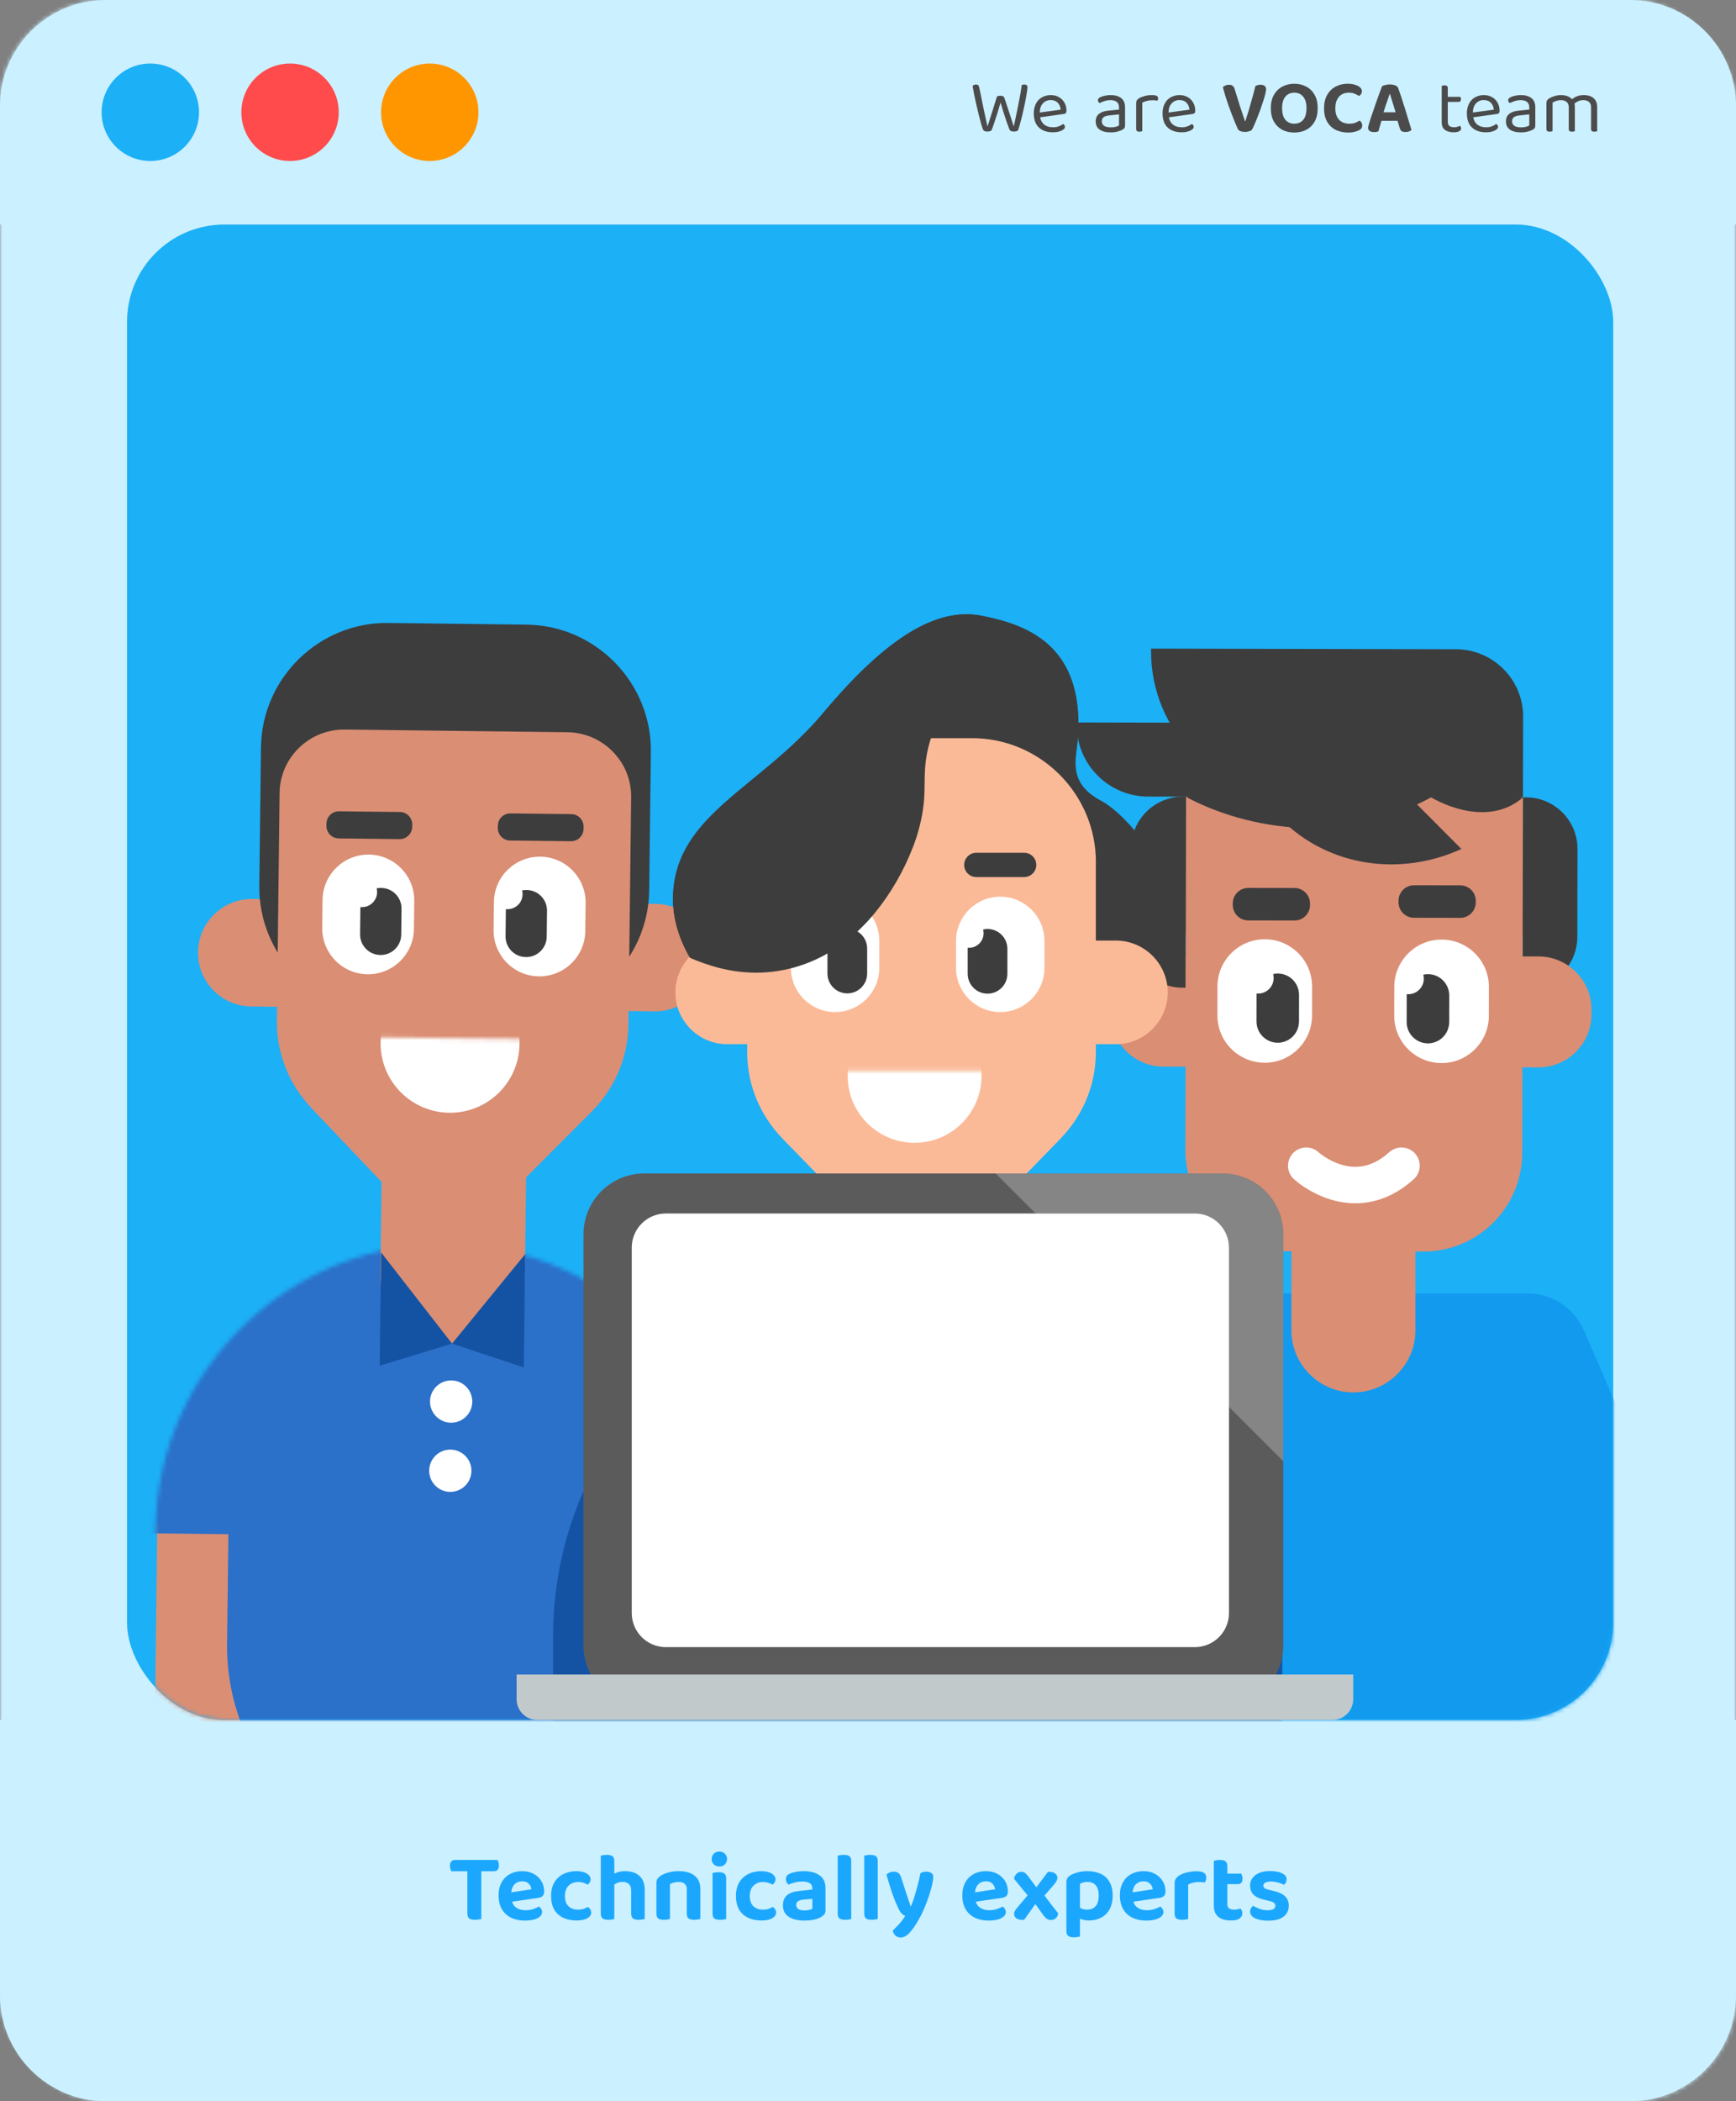
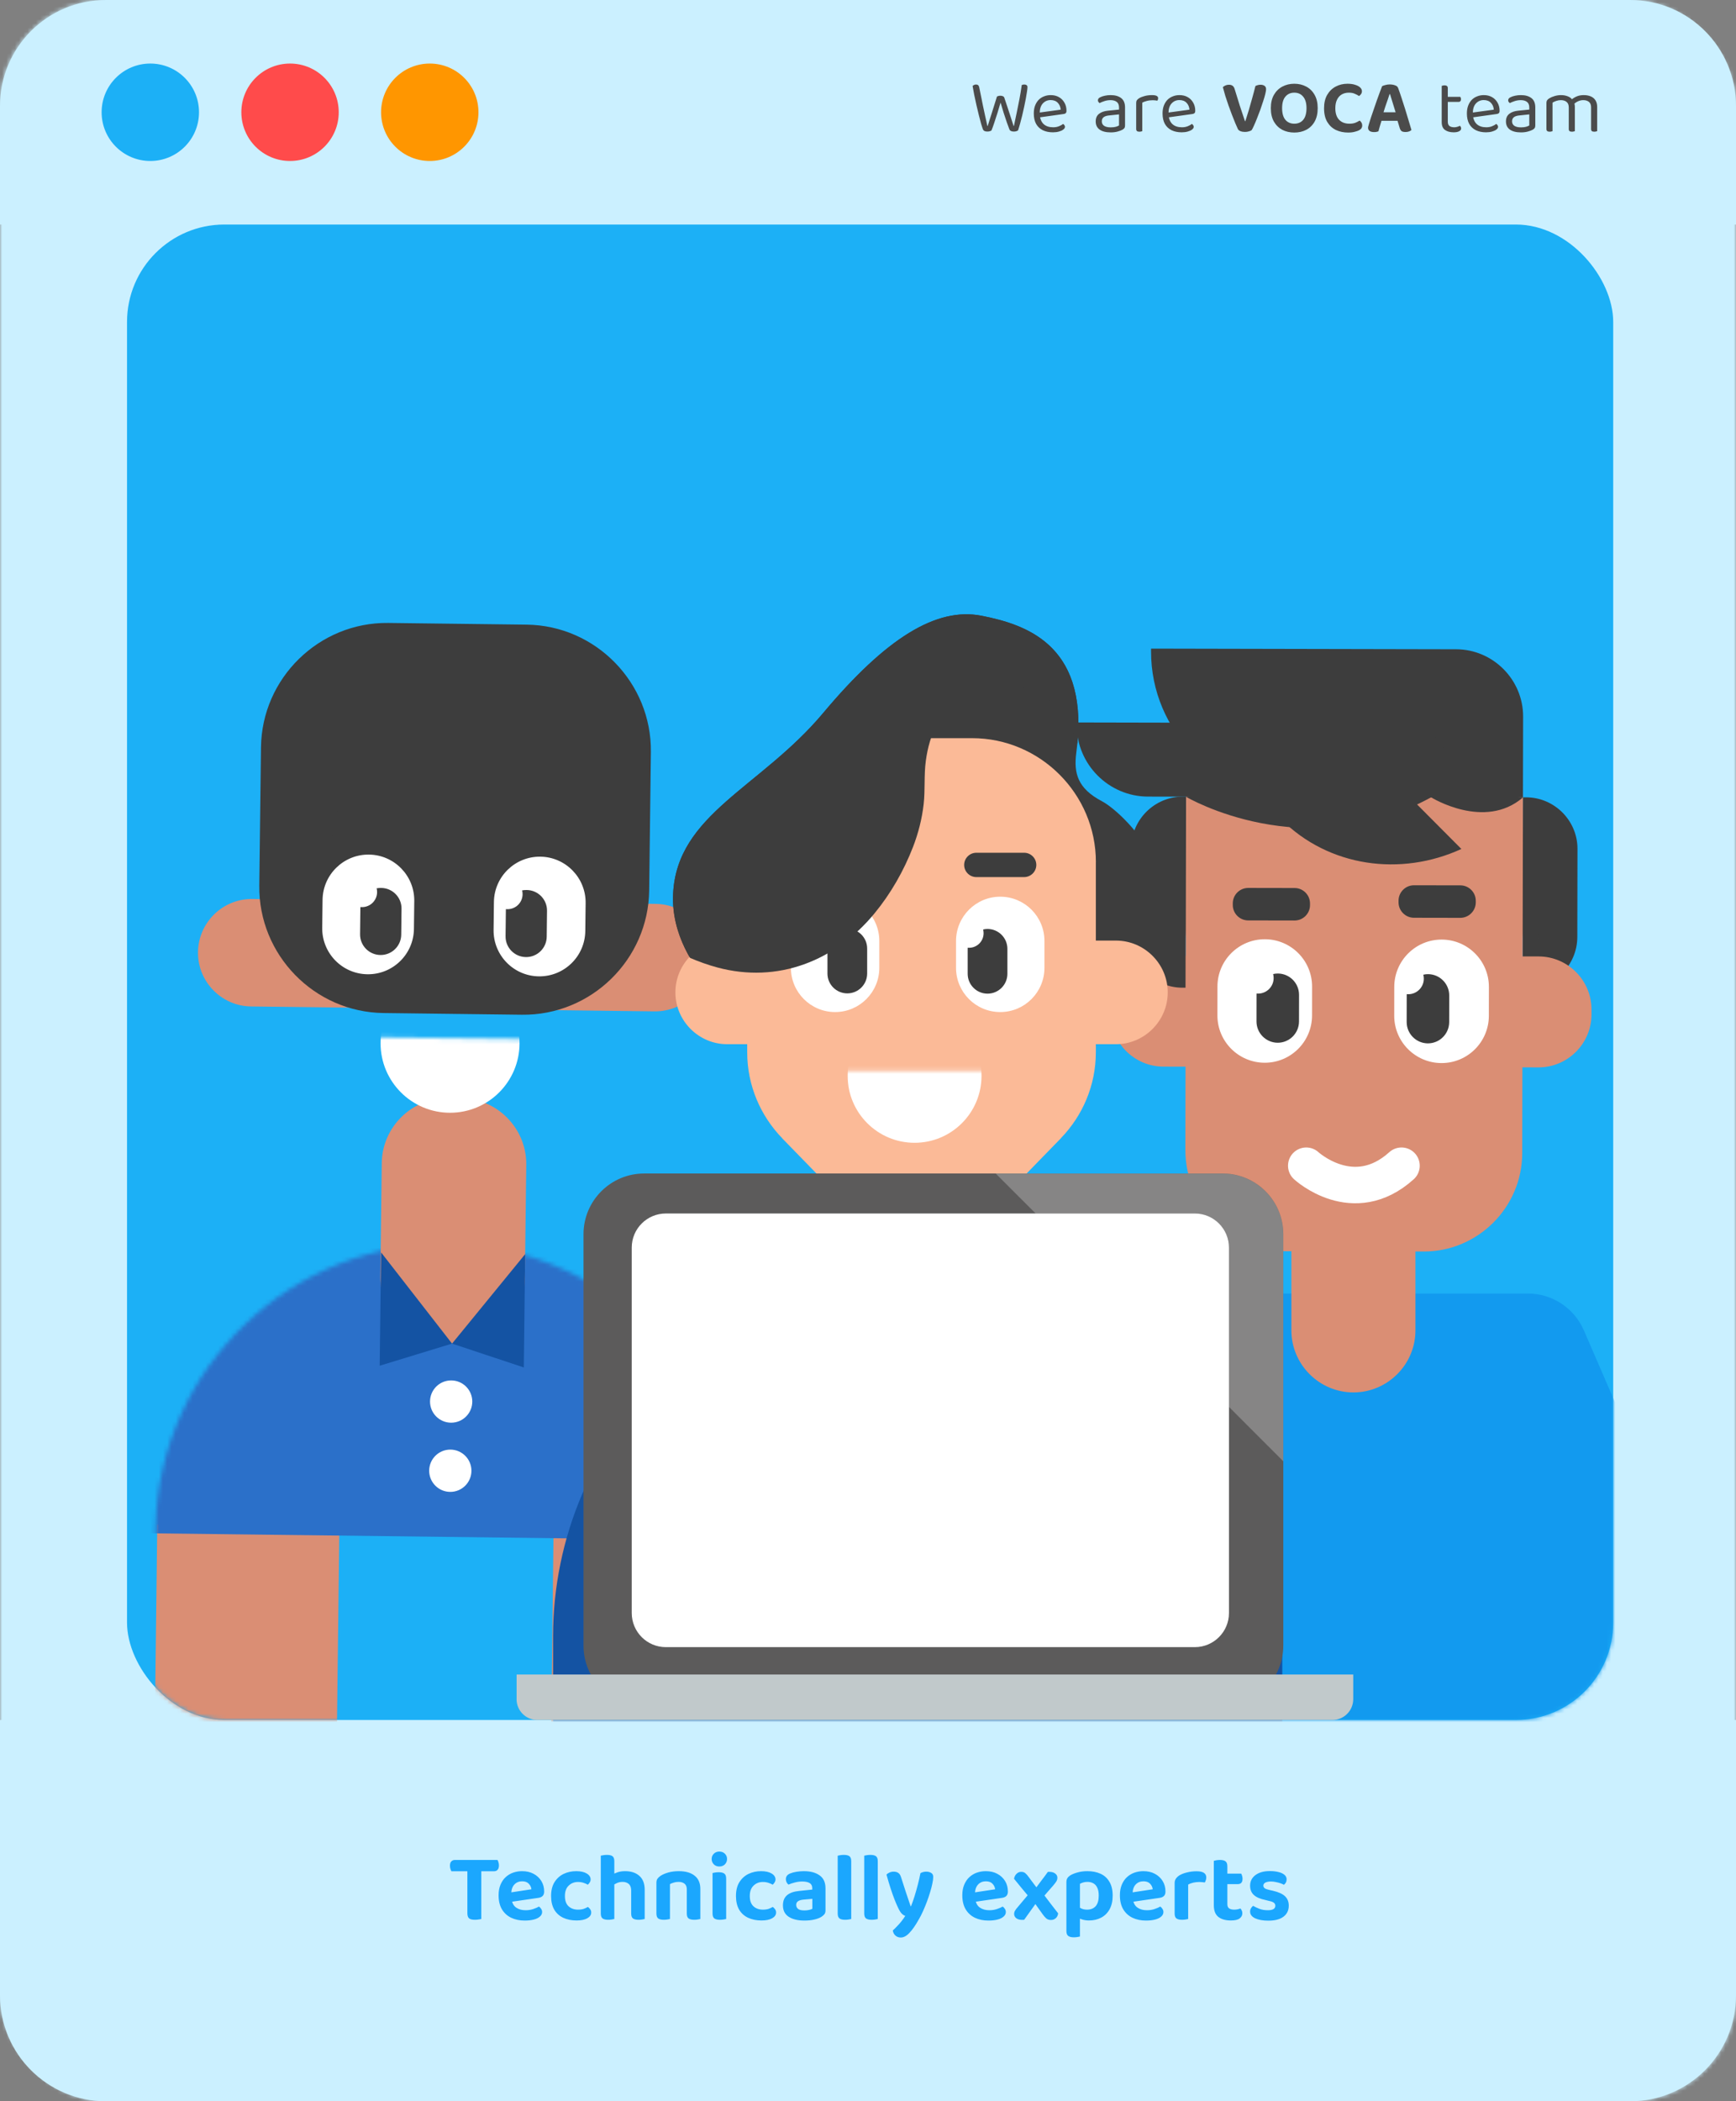
<svg xmlns="http://www.w3.org/2000/svg" width="410" height="496" viewBox="0 0 410 496" fill="none">
  <rect x="0" y="0" width="410" height="496" fill="#808080" stroke="none" />
  <mask id="path-1-inside-1_6398_2928" fill="white">
    <rect width="410" height="496" rx="25" />
  </mask>
  <rect width="410" height="496" rx="25" fill="#CBF0FF" stroke="#CBF0FF" stroke-width="60" mask="url(#path-1-inside-1_6398_2928)" />
  <path d="M0 406H410V471C410 484.807 398.807 496 385 496H25C11.193 496 0 484.807 0 471V406Z" fill="#CBF0FF" />
  <path d="M0 25C0 11.193 11.193 0 25 0H385C398.807 0 410 11.193 410 25V53H0V25Z" fill="#CBF0FF" />
  <circle cx="35.5" cy="26.5" r="11.5" fill="#1CB0F6" />
  <circle cx="68.5" cy="26.5" r="11.5" fill="#FF4B4B" />
  <circle cx="101.5" cy="26.5" r="11.5" fill="#FF9600" />
  <path d="M235.462 22.774C235.558 22.726 235.678 22.684 235.822 22.648C235.966 22.612 236.116 22.594 236.272 22.594C236.512 22.594 236.71 22.636 236.866 22.72C237.034 22.792 237.142 22.906 237.19 23.062C237.49 23.926 237.76 24.73 238 25.474C238.252 26.206 238.486 26.92 238.702 27.616C238.93 28.3 239.158 29.008 239.386 29.74H239.458C239.686 28.66 239.908 27.61 240.124 26.59C240.34 25.558 240.55 24.514 240.754 23.458C240.958 22.402 241.144 21.274 241.312 20.074C241.48 19.99 241.684 19.948 241.924 19.948C242.152 19.948 242.332 20.002 242.464 20.11C242.596 20.206 242.662 20.356 242.662 20.56C242.662 20.788 242.626 21.136 242.554 21.604C242.494 22.06 242.404 22.6 242.284 23.224C242.176 23.836 242.044 24.49 241.888 25.186C241.744 25.87 241.588 26.56 241.42 27.256C241.252 27.94 241.084 28.588 240.916 29.2C240.748 29.812 240.586 30.346 240.43 30.802C240.322 30.862 240.184 30.922 240.016 30.982C239.848 31.03 239.656 31.054 239.44 31.054C239.176 31.054 238.954 31.012 238.774 30.928C238.594 30.844 238.474 30.73 238.414 30.586C238.246 30.166 238.042 29.614 237.802 28.93C237.562 28.234 237.31 27.478 237.046 26.662C236.794 25.834 236.548 25.018 236.308 24.214C236.08 25.006 235.834 25.828 235.57 26.68C235.306 27.532 235.048 28.324 234.796 29.056C234.556 29.788 234.34 30.376 234.148 30.82C234.064 30.868 233.932 30.922 233.752 30.982C233.584 31.03 233.392 31.054 233.176 31.054C232.912 31.054 232.69 31.012 232.51 30.928C232.342 30.832 232.228 30.718 232.168 30.586C232.048 30.286 231.898 29.836 231.718 29.236C231.55 28.636 231.37 27.952 231.178 27.184C230.986 26.404 230.794 25.6 230.602 24.772C230.422 23.932 230.248 23.128 230.08 22.36C229.924 21.58 229.798 20.89 229.702 20.29C229.786 20.206 229.9 20.128 230.044 20.056C230.188 19.984 230.344 19.948 230.512 19.948C230.728 19.948 230.896 20.002 231.016 20.11C231.136 20.206 231.22 20.374 231.268 20.614C231.424 21.37 231.574 22.102 231.718 22.81C231.862 23.518 232.006 24.232 232.15 24.952C232.306 25.672 232.468 26.428 232.636 27.22C232.804 28 232.99 28.84 233.194 29.74H233.266C233.434 29.2 233.596 28.684 233.752 28.192C233.908 27.7 234.07 27.196 234.238 26.68C234.406 26.152 234.586 25.576 234.778 24.952C234.982 24.328 235.21 23.602 235.462 22.774ZM245.145 27.76L245.073 26.626L250.509 25.888C250.461 25.228 250.233 24.688 249.825 24.268C249.417 23.836 248.853 23.62 248.133 23.62C247.389 23.62 246.771 23.89 246.279 24.43C245.799 24.958 245.559 25.72 245.559 26.716V27.112C245.643 28.072 245.955 28.804 246.495 29.308C247.047 29.8 247.797 30.046 248.745 30.046C249.249 30.046 249.705 29.962 250.113 29.794C250.521 29.626 250.845 29.446 251.085 29.254C251.217 29.338 251.319 29.44 251.391 29.56C251.475 29.668 251.517 29.794 251.517 29.938C251.517 30.166 251.385 30.382 251.121 30.586C250.869 30.778 250.527 30.934 250.095 31.054C249.675 31.174 249.201 31.234 248.673 31.234C247.749 31.234 246.945 31.066 246.261 30.73C245.589 30.394 245.067 29.896 244.695 29.236C244.335 28.564 244.155 27.748 244.155 26.788C244.155 26.104 244.251 25.498 244.443 24.97C244.647 24.43 244.923 23.974 245.271 23.602C245.631 23.23 246.057 22.948 246.549 22.756C247.041 22.552 247.575 22.45 248.151 22.45C248.883 22.45 249.525 22.606 250.077 22.918C250.641 23.23 251.079 23.668 251.391 24.232C251.715 24.784 251.877 25.42 251.877 26.14C251.877 26.404 251.817 26.596 251.697 26.716C251.577 26.824 251.409 26.89 251.193 26.914L245.145 27.76ZM262.324 30.064C262.828 30.064 263.242 30.016 263.566 29.92C263.902 29.812 264.142 29.71 264.286 29.614V27.004L262.054 27.238C261.43 27.286 260.968 27.424 260.668 27.652C260.368 27.88 260.218 28.21 260.218 28.642C260.218 29.086 260.392 29.434 260.74 29.686C261.1 29.938 261.628 30.064 262.324 30.064ZM262.306 22.45C263.35 22.45 264.178 22.684 264.79 23.152C265.402 23.62 265.708 24.358 265.708 25.366V29.632C265.708 29.896 265.654 30.1 265.546 30.244C265.45 30.376 265.3 30.502 265.096 30.622C264.808 30.778 264.424 30.922 263.944 31.054C263.464 31.186 262.924 31.252 262.324 31.252C261.196 31.252 260.32 31.03 259.696 30.586C259.084 30.142 258.778 29.5 258.778 28.66C258.778 27.88 259.036 27.286 259.552 26.878C260.08 26.458 260.806 26.206 261.73 26.122L264.286 25.87V25.366C264.286 24.766 264.106 24.328 263.746 24.052C263.386 23.776 262.9 23.638 262.288 23.638C261.796 23.638 261.322 23.71 260.866 23.854C260.422 23.998 260.026 24.16 259.678 24.34C259.582 24.256 259.492 24.16 259.408 24.052C259.336 23.932 259.3 23.812 259.3 23.692C259.3 23.38 259.474 23.14 259.822 22.972C260.146 22.804 260.518 22.678 260.938 22.594C261.37 22.498 261.826 22.45 262.306 22.45ZM269.776 24.232V27.076H268.336V24.34C268.336 24.064 268.384 23.848 268.48 23.692C268.588 23.524 268.762 23.362 269.002 23.206C269.314 23.002 269.74 22.828 270.28 22.684C270.82 22.528 271.42 22.45 272.08 22.45C273.04 22.45 273.52 22.69 273.52 23.17C273.52 23.29 273.502 23.404 273.466 23.512C273.43 23.608 273.382 23.692 273.322 23.764C273.202 23.74 273.046 23.716 272.854 23.692C272.662 23.668 272.47 23.656 272.278 23.656C271.726 23.656 271.24 23.716 270.82 23.836C270.4 23.944 270.052 24.076 269.776 24.232ZM268.336 26.248L269.776 26.464V30.964C269.716 30.988 269.626 31.012 269.506 31.036C269.386 31.072 269.254 31.09 269.11 31.09C268.858 31.09 268.666 31.042 268.534 30.946C268.402 30.838 268.336 30.67 268.336 30.442V26.248ZM275.556 27.76L275.484 26.626L280.92 25.888C280.872 25.228 280.644 24.688 280.236 24.268C279.828 23.836 279.264 23.62 278.544 23.62C277.8 23.62 277.182 23.89 276.69 24.43C276.21 24.958 275.97 25.72 275.97 26.716V27.112C276.054 28.072 276.366 28.804 276.906 29.308C277.458 29.8 278.208 30.046 279.156 30.046C279.66 30.046 280.116 29.962 280.524 29.794C280.932 29.626 281.256 29.446 281.496 29.254C281.628 29.338 281.73 29.44 281.802 29.56C281.886 29.668 281.928 29.794 281.928 29.938C281.928 30.166 281.796 30.382 281.532 30.586C281.28 30.778 280.938 30.934 280.506 31.054C280.086 31.174 279.612 31.234 279.084 31.234C278.16 31.234 277.356 31.066 276.672 30.73C276 30.394 275.478 29.896 275.106 29.236C274.746 28.564 274.566 27.748 274.566 26.788C274.566 26.104 274.662 25.498 274.854 24.97C275.058 24.43 275.334 23.974 275.682 23.602C276.042 23.23 276.468 22.948 276.96 22.756C277.452 22.552 277.986 22.45 278.562 22.45C279.294 22.45 279.936 22.606 280.488 22.918C281.052 23.23 281.49 23.668 281.802 24.232C282.126 24.784 282.288 25.42 282.288 26.14C282.288 26.404 282.228 26.596 282.108 26.716C281.988 26.824 281.82 26.89 281.604 26.914L275.556 27.76ZM295.614 30.712C295.494 30.82 295.284 30.916 294.984 31C294.696 31.096 294.378 31.144 294.03 31.144C293.634 31.144 293.28 31.084 292.968 30.964C292.668 30.844 292.464 30.676 292.356 30.46C292.188 30.112 291.984 29.65 291.744 29.074C291.504 28.498 291.246 27.85 290.97 27.13C290.694 26.398 290.418 25.654 290.142 24.898C289.878 24.13 289.626 23.374 289.386 22.63C289.158 21.874 288.966 21.19 288.81 20.578C288.942 20.434 289.134 20.302 289.386 20.182C289.65 20.062 289.932 20.002 290.232 20.002C290.604 20.002 290.898 20.086 291.114 20.254C291.342 20.422 291.51 20.704 291.618 21.1C292.014 22.408 292.404 23.668 292.788 24.88C293.184 26.08 293.598 27.322 294.03 28.606H294.12C294.384 27.802 294.654 26.938 294.93 26.014C295.206 25.09 295.476 24.142 295.74 23.17C296.016 22.198 296.268 21.244 296.496 20.308C296.676 20.212 296.862 20.14 297.054 20.092C297.258 20.032 297.48 20.002 297.72 20.002C298.08 20.002 298.386 20.086 298.638 20.254C298.89 20.422 299.016 20.692 299.016 21.064C299.016 21.292 298.956 21.658 298.836 22.162C298.716 22.666 298.548 23.242 298.332 23.89C298.128 24.538 297.9 25.216 297.648 25.924C297.396 26.62 297.138 27.292 296.874 27.94C296.622 28.588 296.382 29.158 296.154 29.65C295.938 30.142 295.758 30.496 295.614 30.712ZM311.208 25.528C311.208 26.776 310.968 27.832 310.488 28.696C310.008 29.548 309.348 30.196 308.508 30.64C307.68 31.072 306.738 31.288 305.682 31.288C304.626 31.288 303.678 31.072 302.838 30.64C302.01 30.196 301.35 29.548 300.858 28.696C300.378 27.832 300.138 26.776 300.138 25.528C300.138 24.28 300.384 23.23 300.876 22.378C301.368 21.526 302.034 20.878 302.874 20.434C303.714 19.99 304.65 19.768 305.682 19.768C306.714 19.768 307.65 19.99 308.49 20.434C309.33 20.878 309.99 21.526 310.47 22.378C310.962 23.23 311.208 24.28 311.208 25.528ZM308.562 25.528C308.562 24.34 308.298 23.434 307.77 22.81C307.254 22.186 306.558 21.874 305.682 21.874C304.806 21.874 304.104 22.186 303.576 22.81C303.06 23.422 302.802 24.328 302.802 25.528C302.802 26.74 303.06 27.658 303.576 28.282C304.104 28.894 304.806 29.2 305.682 29.2C306.57 29.2 307.272 28.894 307.788 28.282C308.304 27.658 308.562 26.74 308.562 25.528ZM321.653 21.532C321.653 21.784 321.581 22.012 321.437 22.216C321.305 22.408 321.149 22.558 320.969 22.666C320.669 22.462 320.327 22.282 319.943 22.126C319.571 21.958 319.115 21.874 318.575 21.874C317.915 21.874 317.345 22.018 316.865 22.306C316.397 22.582 316.031 22.996 315.767 23.548C315.503 24.088 315.371 24.754 315.371 25.546C315.371 26.746 315.671 27.658 316.271 28.282C316.871 28.894 317.681 29.2 318.701 29.2C319.241 29.2 319.703 29.128 320.087 28.984C320.471 28.828 320.813 28.654 321.113 28.462C321.293 28.582 321.437 28.744 321.545 28.948C321.665 29.152 321.725 29.386 321.725 29.65C321.725 29.866 321.665 30.07 321.545 30.262C321.425 30.454 321.227 30.622 320.951 30.766C320.711 30.886 320.375 31 319.943 31.108C319.523 31.228 319.001 31.288 318.377 31.288C317.321 31.288 316.361 31.084 315.497 30.676C314.645 30.256 313.967 29.626 313.463 28.786C312.959 27.934 312.707 26.854 312.707 25.546C312.707 24.298 312.953 23.248 313.445 22.396C313.949 21.532 314.621 20.878 315.461 20.434C316.301 19.99 317.225 19.768 318.233 19.768C318.941 19.768 319.547 19.852 320.051 20.02C320.567 20.176 320.963 20.386 321.239 20.65C321.515 20.914 321.653 21.208 321.653 21.532ZM328.29 22.216H328.182C328.05 22.612 327.9 23.062 327.732 23.566C327.564 24.058 327.384 24.574 327.192 25.114C327.012 25.654 326.844 26.182 326.688 26.698L326.382 28.138C326.31 28.366 326.238 28.612 326.166 28.876C326.094 29.14 326.016 29.398 325.932 29.65C325.86 29.902 325.788 30.148 325.716 30.388C325.656 30.616 325.602 30.82 325.554 31C325.422 31.048 325.278 31.09 325.122 31.126C324.966 31.162 324.774 31.18 324.546 31.18C324.09 31.18 323.736 31.096 323.484 30.928C323.232 30.748 323.106 30.496 323.106 30.172C323.106 30.028 323.13 29.884 323.178 29.74C323.226 29.584 323.274 29.41 323.322 29.218C323.442 28.822 323.598 28.324 323.79 27.724C323.994 27.124 324.216 26.476 324.456 25.78C324.696 25.072 324.936 24.376 325.176 23.692C325.428 22.996 325.662 22.354 325.878 21.766C326.094 21.178 326.274 20.704 326.418 20.344C326.586 20.248 326.838 20.158 327.174 20.074C327.522 19.978 327.864 19.93 328.2 19.93C328.68 19.93 329.112 20.002 329.496 20.146C329.88 20.278 330.12 20.5 330.216 20.812C330.456 21.448 330.714 22.192 330.99 23.044C331.266 23.884 331.548 24.76 331.836 25.672C332.124 26.584 332.394 27.472 332.646 28.336C332.91 29.2 333.144 29.98 333.348 30.676C333.228 30.82 333.048 30.934 332.808 31.018C332.568 31.114 332.292 31.162 331.98 31.162C331.512 31.162 331.182 31.084 330.99 30.928C330.798 30.76 330.654 30.502 330.558 30.154L329.91 28.012L329.64 26.608C329.472 26.056 329.304 25.51 329.136 24.97C328.968 24.43 328.812 23.926 328.668 23.458C328.524 22.978 328.398 22.564 328.29 22.216ZM325.266 28.516L326.238 26.5H330.558L330.9 28.516H325.266ZM340.495 26.248H341.935V28.732C341.935 29.212 342.073 29.554 342.349 29.758C342.625 29.95 343.003 30.046 343.483 30.046C343.687 30.046 343.915 30.01 344.167 29.938C344.419 29.866 344.629 29.782 344.797 29.686C344.869 29.758 344.935 29.848 344.995 29.956C345.055 30.064 345.085 30.19 345.085 30.334C345.085 30.598 344.929 30.814 344.617 30.982C344.305 31.15 343.873 31.234 343.321 31.234C342.481 31.234 341.797 31.048 341.269 30.676C340.753 30.304 340.495 29.686 340.495 28.822V26.248ZM341.233 24.052V22.864H344.887C344.923 22.912 344.959 22.99 344.995 23.098C345.031 23.206 345.049 23.32 345.049 23.44C345.049 23.632 345.001 23.782 344.905 23.89C344.809 23.998 344.677 24.052 344.509 24.052H341.233ZM341.935 26.788H340.495V20.272C340.555 20.248 340.645 20.224 340.765 20.2C340.897 20.164 341.035 20.146 341.179 20.146C341.431 20.146 341.617 20.2 341.737 20.308C341.869 20.404 341.935 20.566 341.935 20.794V26.788ZM347.433 27.76L347.361 26.626L352.797 25.888C352.749 25.228 352.521 24.688 352.113 24.268C351.705 23.836 351.141 23.62 350.421 23.62C349.677 23.62 349.059 23.89 348.567 24.43C348.087 24.958 347.847 25.72 347.847 26.716V27.112C347.931 28.072 348.243 28.804 348.783 29.308C349.335 29.8 350.085 30.046 351.033 30.046C351.537 30.046 351.993 29.962 352.401 29.794C352.809 29.626 353.133 29.446 353.373 29.254C353.505 29.338 353.607 29.44 353.679 29.56C353.763 29.668 353.805 29.794 353.805 29.938C353.805 30.166 353.673 30.382 353.409 30.586C353.157 30.778 352.815 30.934 352.383 31.054C351.963 31.174 351.489 31.234 350.961 31.234C350.037 31.234 349.233 31.066 348.549 30.73C347.877 30.394 347.355 29.896 346.983 29.236C346.623 28.564 346.443 27.748 346.443 26.788C346.443 26.104 346.539 25.498 346.731 24.97C346.935 24.43 347.211 23.974 347.559 23.602C347.919 23.23 348.345 22.948 348.837 22.756C349.329 22.552 349.863 22.45 350.439 22.45C351.171 22.45 351.813 22.606 352.365 22.918C352.929 23.23 353.367 23.668 353.679 24.232C354.003 24.784 354.165 25.42 354.165 26.14C354.165 26.404 354.105 26.596 353.985 26.716C353.865 26.824 353.697 26.89 353.481 26.914L347.433 27.76ZM359.215 30.064C359.719 30.064 360.133 30.016 360.457 29.92C360.793 29.812 361.033 29.71 361.177 29.614V27.004L358.945 27.238C358.321 27.286 357.859 27.424 357.559 27.652C357.259 27.88 357.109 28.21 357.109 28.642C357.109 29.086 357.283 29.434 357.631 29.686C357.991 29.938 358.519 30.064 359.215 30.064ZM359.197 22.45C360.241 22.45 361.069 22.684 361.681 23.152C362.293 23.62 362.599 24.358 362.599 25.366V29.632C362.599 29.896 362.545 30.1 362.437 30.244C362.341 30.376 362.191 30.502 361.987 30.622C361.699 30.778 361.315 30.922 360.835 31.054C360.355 31.186 359.815 31.252 359.215 31.252C358.087 31.252 357.211 31.03 356.587 30.586C355.975 30.142 355.669 29.5 355.669 28.66C355.669 27.88 355.927 27.286 356.443 26.878C356.971 26.458 357.697 26.206 358.621 26.122L361.177 25.87V25.366C361.177 24.766 360.997 24.328 360.637 24.052C360.277 23.776 359.791 23.638 359.179 23.638C358.687 23.638 358.213 23.71 357.757 23.854C357.313 23.998 356.917 24.16 356.569 24.34C356.473 24.256 356.383 24.16 356.299 24.052C356.227 23.932 356.191 23.812 356.191 23.692C356.191 23.38 356.365 23.14 356.713 22.972C357.037 22.804 357.409 22.678 357.829 22.594C358.261 22.498 358.717 22.45 359.197 22.45ZM371.941 25.24V27.31H370.501V25.348C370.501 24.76 370.327 24.328 369.979 24.052C369.643 23.776 369.193 23.638 368.629 23.638C368.257 23.638 367.897 23.698 367.549 23.818C367.201 23.938 366.907 24.076 366.667 24.232V27.31H365.227V24.304C365.227 24.064 365.275 23.86 365.371 23.692C365.479 23.524 365.659 23.362 365.911 23.206C366.235 23.002 366.643 22.828 367.135 22.684C367.639 22.528 368.143 22.45 368.647 22.45C369.259 22.45 369.799 22.546 370.267 22.738C370.735 22.918 371.083 23.17 371.311 23.494C371.383 23.566 371.443 23.632 371.491 23.692C371.539 23.752 371.587 23.83 371.635 23.926C371.719 24.07 371.791 24.256 371.851 24.484C371.911 24.712 371.941 24.964 371.941 25.24ZM377.215 25.276V27.31H375.775V25.348C375.775 24.76 375.607 24.328 375.271 24.052C374.935 23.776 374.485 23.638 373.921 23.638C373.501 23.638 373.093 23.728 372.697 23.908C372.313 24.076 371.965 24.322 371.653 24.646L371.077 23.602C371.389 23.29 371.797 23.02 372.301 22.792C372.805 22.564 373.381 22.45 374.029 22.45C374.677 22.45 375.235 22.552 375.703 22.756C376.183 22.96 376.555 23.272 376.819 23.692C377.083 24.112 377.215 24.64 377.215 25.276ZM365.227 26.356H366.667V30.964C366.607 30.988 366.517 31.012 366.397 31.036C366.277 31.072 366.145 31.09 366.001 31.09C365.749 31.09 365.557 31.042 365.425 30.946C365.293 30.838 365.227 30.67 365.227 30.442V26.356ZM370.501 26.356H371.941V30.964C371.881 30.988 371.785 31.012 371.653 31.036C371.533 31.072 371.407 31.09 371.275 31.09C371.011 31.09 370.813 31.042 370.681 30.946C370.561 30.838 370.501 30.67 370.501 30.442V26.356ZM375.775 26.356H377.215V30.964C377.155 30.988 377.059 31.012 376.927 31.036C376.807 31.072 376.681 31.09 376.549 31.09C376.285 31.09 376.087 31.042 375.955 30.946C375.835 30.838 375.775 30.67 375.775 30.442V26.356Z" fill="#4B4B4B" />
  <path d="M110.66 441.707L110.614 439.039H117.491C117.583 439.177 117.66 439.361 117.721 439.591C117.798 439.821 117.836 440.066 117.836 440.327C117.836 440.787 117.729 441.132 117.514 441.362C117.315 441.592 117.031 441.707 116.663 441.707H110.66ZM113.466 439.039L113.512 441.707H106.612C106.535 441.569 106.459 441.385 106.382 441.155C106.305 440.925 106.267 440.68 106.267 440.419C106.267 439.944 106.374 439.599 106.589 439.384C106.804 439.154 107.087 439.039 107.44 439.039H113.466ZM110.384 441.086H113.673V452.977C113.535 453.008 113.32 453.046 113.029 453.092C112.738 453.138 112.446 453.161 112.155 453.161C111.511 453.161 111.051 453.046 110.775 452.816C110.514 452.571 110.384 452.172 110.384 451.62V441.086ZM119.755 449.067L119.617 446.859L125.505 445.962C125.459 445.471 125.252 445.034 124.884 444.651C124.531 444.268 124.01 444.076 123.32 444.076C122.584 444.076 121.978 444.321 121.503 444.812C121.027 445.303 120.774 446.008 120.744 446.928L120.836 448.377C120.974 449.266 121.342 449.91 121.94 450.309C122.538 450.708 123.266 450.907 124.125 450.907C124.769 450.907 125.367 450.815 125.919 450.631C126.486 450.447 126.938 450.248 127.276 450.033C127.49 450.171 127.667 450.355 127.805 450.585C127.958 450.815 128.035 451.06 128.035 451.321C128.035 451.75 127.851 452.118 127.483 452.425C127.13 452.732 126.647 452.962 126.034 453.115C125.42 453.268 124.715 453.345 123.918 453.345C122.722 453.345 121.656 453.123 120.721 452.678C119.801 452.233 119.072 451.566 118.536 450.677C118.014 449.788 117.754 448.684 117.754 447.365C117.754 446.414 117.907 445.579 118.214 444.858C118.52 444.137 118.927 443.547 119.433 443.087C119.954 442.612 120.544 442.259 121.204 442.029C121.878 441.799 122.576 441.684 123.297 441.684C124.339 441.684 125.244 441.891 126.011 442.305C126.793 442.719 127.406 443.286 127.851 444.007C128.295 444.728 128.518 445.556 128.518 446.491C128.518 446.951 128.395 447.304 128.15 447.549C127.904 447.779 127.567 447.925 127.138 447.986L119.755 449.067ZM136.5 444.237C135.642 444.237 134.913 444.521 134.315 445.088C133.717 445.655 133.418 446.476 133.418 447.549C133.418 448.622 133.702 449.427 134.269 449.964C134.852 450.501 135.596 450.769 136.5 450.769C137.022 450.769 137.474 450.708 137.857 450.585C138.241 450.447 138.57 450.294 138.846 450.125C139.092 450.309 139.283 450.508 139.421 450.723C139.559 450.922 139.628 451.168 139.628 451.459C139.628 452.011 139.314 452.463 138.685 452.816C138.072 453.153 137.236 453.322 136.178 453.322C134.982 453.322 133.924 453.107 133.004 452.678C132.1 452.249 131.394 451.605 130.888 450.746C130.398 449.872 130.152 448.806 130.152 447.549C130.152 446.23 130.421 445.142 130.957 444.283C131.509 443.409 132.23 442.757 133.119 442.328C134.024 441.899 135.013 441.684 136.086 441.684C137.129 441.684 137.957 441.868 138.57 442.236C139.184 442.604 139.49 443.072 139.49 443.639C139.49 443.884 139.421 444.114 139.283 444.329C139.161 444.544 139.007 444.728 138.823 444.881C138.547 444.712 138.218 444.567 137.834 444.444C137.451 444.306 137.006 444.237 136.5 444.237ZM152.263 448.331H149.066V446.261C149.066 445.54 148.875 445.019 148.491 444.697C148.108 444.375 147.625 444.214 147.042 444.214C146.536 444.214 146.076 444.314 145.662 444.513C145.264 444.697 144.919 444.904 144.627 445.134L144.512 442.558C144.865 442.343 145.302 442.144 145.823 441.96C146.36 441.776 146.958 441.684 147.617 441.684C149.043 441.684 150.17 442.052 150.998 442.788C151.842 443.524 152.263 444.628 152.263 446.1V448.331ZM141.89 446.928H145.087V452.977C144.949 453.008 144.75 453.046 144.489 453.092C144.229 453.138 143.945 453.161 143.638 453.161C143.04 453.161 142.596 453.054 142.304 452.839C142.028 452.624 141.89 452.233 141.89 451.666V446.928ZM149.066 446.928L152.263 446.951V452.977C152.125 453.008 151.926 453.046 151.665 453.092C151.405 453.138 151.121 453.161 150.814 453.161C150.201 453.161 149.756 453.054 149.48 452.839C149.204 452.624 149.066 452.233 149.066 451.666V446.928ZM145.087 448.584H141.89V438.027C142.028 437.996 142.228 437.958 142.488 437.912C142.749 437.866 143.033 437.843 143.339 437.843C143.953 437.843 144.397 437.95 144.673 438.165C144.949 438.38 145.087 438.771 145.087 439.338V448.584ZM165.402 445.87V448.055H162.205V445.962C162.205 445.364 162.029 444.927 161.676 444.651C161.323 444.36 160.856 444.214 160.273 444.214C159.859 444.214 159.483 444.268 159.146 444.375C158.809 444.467 158.502 444.59 158.226 444.743V448.055H155.029V444.421C155.029 444.038 155.106 443.731 155.259 443.501C155.428 443.256 155.665 443.026 155.972 442.811C156.447 442.489 157.061 442.221 157.812 442.006C158.563 441.791 159.399 441.684 160.319 441.684C161.929 441.684 163.179 442.044 164.068 442.765C164.957 443.47 165.402 444.505 165.402 445.87ZM155.029 446.974H158.226V452.977C158.088 453.008 157.889 453.046 157.628 453.092C157.367 453.138 157.084 453.161 156.777 453.161C156.179 453.161 155.734 453.054 155.443 452.839C155.167 452.624 155.029 452.233 155.029 451.666V446.974ZM162.205 446.974H165.402V452.977C165.264 453.008 165.065 453.046 164.804 453.092C164.543 453.138 164.267 453.161 163.976 453.161C163.363 453.161 162.91 453.054 162.619 452.839C162.343 452.624 162.205 452.233 162.205 451.666V446.974ZM168.076 438.809C168.076 438.318 168.245 437.904 168.582 437.567C168.919 437.23 169.356 437.061 169.893 437.061C170.43 437.061 170.867 437.23 171.204 437.567C171.541 437.904 171.71 438.318 171.71 438.809C171.71 439.3 171.541 439.721 171.204 440.074C170.867 440.411 170.43 440.58 169.893 440.58C169.356 440.58 168.919 440.411 168.582 440.074C168.245 439.721 168.076 439.3 168.076 438.809ZM168.283 446.928H171.503V452.977C171.365 453.008 171.166 453.046 170.905 453.092C170.644 453.138 170.361 453.161 170.054 453.161C169.441 453.161 168.988 453.054 168.697 452.839C168.421 452.624 168.283 452.233 168.283 451.666V446.928ZM171.503 448.584H168.283V442.121C168.421 442.09 168.62 442.052 168.881 442.006C169.142 441.96 169.425 441.937 169.732 441.937C170.345 441.937 170.79 442.044 171.066 442.259C171.357 442.474 171.503 442.872 171.503 443.455V448.584ZM180.164 444.237C179.306 444.237 178.577 444.521 177.979 445.088C177.381 445.655 177.082 446.476 177.082 447.549C177.082 448.622 177.366 449.427 177.933 449.964C178.516 450.501 179.26 450.769 180.164 450.769C180.686 450.769 181.138 450.708 181.521 450.585C181.905 450.447 182.234 450.294 182.51 450.125C182.756 450.309 182.947 450.508 183.085 450.723C183.223 450.922 183.292 451.168 183.292 451.459C183.292 452.011 182.978 452.463 182.349 452.816C181.736 453.153 180.9 453.322 179.842 453.322C178.646 453.322 177.588 453.107 176.668 452.678C175.764 452.249 175.058 451.605 174.552 450.746C174.062 449.872 173.816 448.806 173.816 447.549C173.816 446.23 174.085 445.142 174.621 444.283C175.173 443.409 175.894 442.757 176.783 442.328C177.688 441.899 178.677 441.684 179.75 441.684C180.793 441.684 181.621 441.868 182.234 442.236C182.848 442.604 183.154 443.072 183.154 443.639C183.154 443.884 183.085 444.114 182.947 444.329C182.825 444.544 182.671 444.728 182.487 444.881C182.211 444.712 181.882 444.567 181.498 444.444C181.115 444.306 180.67 444.237 180.164 444.237ZM189.97 450.953C190.369 450.953 190.737 450.915 191.074 450.838C191.427 450.761 191.687 450.669 191.856 450.562V448.216L189.786 448.4C189.234 448.446 188.805 448.569 188.498 448.768C188.191 448.967 188.038 449.259 188.038 449.642C188.038 450.041 188.191 450.363 188.498 450.608C188.805 450.838 189.295 450.953 189.97 450.953ZM189.855 441.684C191.404 441.684 192.638 442.014 193.558 442.673C194.493 443.317 194.961 444.337 194.961 445.732V450.976C194.961 451.359 194.861 451.666 194.662 451.896C194.478 452.111 194.24 452.31 193.949 452.494C193.504 452.755 192.945 452.962 192.27 453.115C191.595 453.268 190.829 453.345 189.97 453.345C188.421 453.345 187.187 453.046 186.267 452.448C185.362 451.85 184.91 450.953 184.91 449.757C184.91 448.714 185.232 447.917 185.876 447.365C186.52 446.813 187.478 446.476 188.751 446.353L191.833 446.031V445.686C191.833 445.134 191.626 444.735 191.212 444.49C190.798 444.245 190.215 444.122 189.464 444.122C188.881 444.122 188.306 444.199 187.739 444.352C187.172 444.49 186.666 444.659 186.221 444.858C186.052 444.735 185.907 444.559 185.784 444.329C185.661 444.084 185.6 443.831 185.6 443.57C185.6 442.957 185.93 442.512 186.589 442.236C187.034 442.052 187.547 441.914 188.13 441.822C188.713 441.73 189.288 441.684 189.855 441.684ZM197.843 446.928L201.04 447.02V452.977C200.902 453.008 200.702 453.046 200.442 453.092C200.181 453.138 199.897 453.161 199.591 453.161C198.993 453.161 198.548 453.054 198.257 452.839C197.981 452.624 197.843 452.233 197.843 451.666V446.928ZM201.04 448.676L197.843 448.584V438.027C197.981 437.996 198.18 437.958 198.441 437.912C198.701 437.866 198.985 437.843 199.292 437.843C199.905 437.843 200.35 437.95 200.626 438.165C200.902 438.38 201.04 438.771 201.04 439.338V448.676ZM204.109 446.928L207.306 447.02V452.977C207.168 453.008 206.969 453.046 206.708 453.092C206.448 453.138 206.164 453.161 205.857 453.161C205.259 453.161 204.815 453.054 204.523 452.839C204.247 452.624 204.109 452.233 204.109 451.666V446.928ZM207.306 448.676L204.109 448.584V438.027C204.247 437.996 204.447 437.958 204.707 437.912C204.968 437.866 205.252 437.843 205.558 437.843C206.172 437.843 206.616 437.95 206.892 438.165C207.168 438.38 207.306 438.771 207.306 439.338V448.676ZM212.101 450.309C211.856 449.803 211.588 449.182 211.296 448.446C211.005 447.71 210.698 446.851 210.376 445.87C210.054 444.889 209.717 443.762 209.364 442.489C209.548 442.29 209.786 442.129 210.077 442.006C210.384 441.868 210.714 441.799 211.066 441.799C211.511 441.799 211.871 441.899 212.147 442.098C212.439 442.282 212.661 442.627 212.814 443.133C213.182 444.283 213.55 445.425 213.918 446.56C214.286 447.679 214.67 448.814 215.068 449.964H215.16C215.436 449.274 215.712 448.492 215.988 447.618C216.264 446.729 216.525 445.809 216.77 444.858C217.016 443.907 217.223 443.003 217.391 442.144C217.606 442.037 217.821 441.952 218.035 441.891C218.265 441.83 218.511 441.799 218.771 441.799C219.216 441.799 219.599 441.899 219.921 442.098C220.243 442.282 220.404 442.604 220.404 443.064C220.404 443.478 220.335 443.999 220.197 444.628C220.075 445.241 219.898 445.916 219.668 446.652C219.454 447.373 219.201 448.124 218.909 448.906C218.618 449.673 218.311 450.416 217.989 451.137C217.667 451.858 217.338 452.502 217 453.069C216.203 454.495 215.459 455.561 214.769 456.266C214.095 456.987 213.42 457.347 212.745 457.347C212.224 457.347 211.795 457.186 211.457 456.864C211.12 456.557 210.921 456.159 210.859 455.668C211.181 455.392 211.519 455.062 211.871 454.679C212.239 454.311 212.592 453.912 212.929 453.483C213.267 453.054 213.558 452.64 213.803 452.241C213.543 452.164 213.274 451.996 212.998 451.735C212.722 451.474 212.423 450.999 212.101 450.309ZM229.274 449.067L229.136 446.859L235.024 445.962C234.978 445.471 234.771 445.034 234.403 444.651C234.051 444.268 233.529 444.076 232.839 444.076C232.103 444.076 231.498 444.321 231.022 444.812C230.547 445.303 230.294 446.008 230.263 446.928L230.355 448.377C230.493 449.266 230.861 449.91 231.459 450.309C232.057 450.708 232.786 450.907 233.644 450.907C234.288 450.907 234.886 450.815 235.438 450.631C236.006 450.447 236.458 450.248 236.795 450.033C237.01 450.171 237.186 450.355 237.324 450.585C237.478 450.815 237.554 451.06 237.554 451.321C237.554 451.75 237.37 452.118 237.002 452.425C236.65 452.732 236.167 452.962 235.553 453.115C234.94 453.268 234.235 453.345 233.437 453.345C232.241 453.345 231.176 453.123 230.24 452.678C229.32 452.233 228.592 451.566 228.055 450.677C227.534 449.788 227.273 448.684 227.273 447.365C227.273 446.414 227.427 445.579 227.733 444.858C228.04 444.137 228.446 443.547 228.952 443.087C229.474 442.612 230.064 442.259 230.723 442.029C231.398 441.799 232.096 441.684 232.816 441.684C233.859 441.684 234.764 441.891 235.53 442.305C236.312 442.719 236.926 443.286 237.37 444.007C237.815 444.728 238.037 445.556 238.037 446.491C238.037 446.951 237.915 447.304 237.669 447.549C237.424 447.779 237.087 447.925 236.657 447.986L229.274 449.067ZM243.652 446.261L244.25 446.192C244.802 445.441 245.339 444.72 245.86 444.03C246.397 443.34 246.933 442.619 247.47 441.868C247.547 441.853 247.608 441.845 247.654 441.845C247.7 441.845 247.754 441.845 247.815 441.845C248.398 441.845 248.858 441.975 249.195 442.236C249.548 442.481 249.724 442.811 249.724 443.225C249.724 443.532 249.647 443.815 249.494 444.076C249.341 444.337 249.072 444.689 248.689 445.134C248.26 445.625 247.823 446.123 247.378 446.629C246.949 447.135 246.519 447.633 246.09 448.124L245.124 448.63C244.587 449.381 244.043 450.14 243.491 450.907C242.954 451.658 242.418 452.41 241.881 453.161C241.835 453.161 241.766 453.161 241.674 453.161C241.582 453.176 241.513 453.184 241.467 453.184C240.838 453.184 240.355 453.054 240.018 452.793C239.681 452.517 239.512 452.187 239.512 451.804C239.512 451.513 239.581 451.252 239.719 451.022C239.857 450.777 240.102 450.455 240.455 450.056C240.976 449.427 241.505 448.799 242.042 448.17C242.594 447.526 243.131 446.89 243.652 446.261ZM245.538 446.491L246.274 446.905C246.872 447.702 247.478 448.5 248.091 449.297C248.704 450.079 249.31 450.861 249.908 451.643C249.847 452.134 249.655 452.517 249.333 452.793C249.026 453.069 248.651 453.207 248.206 453.207C247.746 453.207 247.37 453.077 247.079 452.816C246.788 452.555 246.504 452.226 246.228 451.827C245.829 451.275 245.423 450.708 245.009 450.125C244.595 449.527 244.189 448.944 243.79 448.377L243.215 447.986C242.571 447.219 241.942 446.468 241.329 445.732C240.716 444.981 240.102 444.229 239.489 443.478C239.581 442.987 239.78 442.596 240.087 442.305C240.394 441.998 240.754 441.845 241.168 441.845C241.597 441.845 241.927 441.952 242.157 442.167C242.402 442.366 242.655 442.65 242.916 443.018C243.345 443.57 243.775 444.145 244.204 444.743C244.649 445.326 245.093 445.908 245.538 446.491ZM257.194 453.322C256.611 453.322 256.082 453.245 255.607 453.092C255.132 452.954 254.733 452.793 254.411 452.609V449.872C254.687 450.102 255.009 450.309 255.377 450.493C255.76 450.677 256.213 450.769 256.734 450.769C257.593 450.769 258.267 450.501 258.758 449.964C259.249 449.412 259.494 448.576 259.494 447.457C259.494 446.675 259.379 446.054 259.149 445.594C258.934 445.119 258.628 444.774 258.229 444.559C257.83 444.329 257.363 444.214 256.826 444.214C256.443 444.214 256.105 444.26 255.814 444.352C255.523 444.444 255.27 444.551 255.055 444.674V451.781H251.858V444.283C251.858 443.9 251.935 443.585 252.088 443.34C252.241 443.095 252.471 442.872 252.778 442.673C253.238 442.397 253.813 442.167 254.503 441.983C255.193 441.784 255.967 441.684 256.826 441.684C257.976 441.684 258.996 441.883 259.885 442.282C260.79 442.681 261.495 443.309 262.001 444.168C262.522 445.011 262.783 446.108 262.783 447.457C262.783 448.745 262.538 449.826 262.047 450.7C261.572 451.559 260.912 452.21 260.069 452.655C259.226 453.1 258.267 453.322 257.194 453.322ZM255.055 450.953V457.117C254.917 457.148 254.718 457.186 254.457 457.232C254.196 457.278 253.913 457.301 253.606 457.301C253.008 457.301 252.563 457.186 252.272 456.956C251.996 456.741 251.858 456.358 251.858 455.806V450.93L255.055 450.953ZM266.492 449.067L266.354 446.859L272.242 445.962C272.196 445.471 271.989 445.034 271.621 444.651C271.268 444.268 270.747 444.076 270.057 444.076C269.321 444.076 268.715 444.321 268.24 444.812C267.765 445.303 267.512 446.008 267.481 446.928L267.573 448.377C267.711 449.266 268.079 449.91 268.677 450.309C269.275 450.708 270.003 450.907 270.862 450.907C271.506 450.907 272.104 450.815 272.656 450.631C273.223 450.447 273.676 450.248 274.013 450.033C274.228 450.171 274.404 450.355 274.542 450.585C274.695 450.815 274.772 451.06 274.772 451.321C274.772 451.75 274.588 452.118 274.22 452.425C273.867 452.732 273.384 452.962 272.771 453.115C272.158 453.268 271.452 453.345 270.655 453.345C269.459 453.345 268.393 453.123 267.458 452.678C266.538 452.233 265.81 451.566 265.273 450.677C264.752 449.788 264.491 448.684 264.491 447.365C264.491 446.414 264.644 445.579 264.951 444.858C265.258 444.137 265.664 443.547 266.17 443.087C266.691 442.612 267.282 442.259 267.941 442.029C268.616 441.799 269.313 441.684 270.034 441.684C271.077 441.684 271.981 441.891 272.748 442.305C273.53 442.719 274.143 443.286 274.588 444.007C275.033 444.728 275.255 445.556 275.255 446.491C275.255 446.951 275.132 447.304 274.887 447.549C274.642 447.779 274.304 447.925 273.875 447.986L266.492 449.067ZM280.616 444.858V447.825H277.419V444.513C277.419 444.099 277.518 443.746 277.718 443.455C277.917 443.164 278.193 442.903 278.546 442.673C279.036 442.382 279.634 442.152 280.34 441.983C281.06 441.799 281.819 441.707 282.617 441.707C284.135 441.707 284.894 442.198 284.894 443.179C284.894 443.409 284.855 443.624 284.779 443.823C284.717 444.022 284.641 444.199 284.549 444.352C284.395 444.321 284.204 444.298 283.974 444.283C283.744 444.252 283.506 444.237 283.261 444.237C282.77 444.237 282.287 444.291 281.812 444.398C281.352 444.505 280.953 444.659 280.616 444.858ZM277.419 446.928L280.616 447.02V452.977C280.478 453.008 280.278 453.046 280.018 453.092C279.757 453.138 279.473 453.161 279.167 453.161C278.569 453.161 278.124 453.054 277.833 452.839C277.557 452.624 277.419 452.233 277.419 451.666V446.928ZM286.673 446.928H289.87V449.481C289.87 449.941 290.008 450.271 290.284 450.47C290.575 450.669 290.974 450.769 291.48 450.769C291.725 450.769 291.978 450.746 292.239 450.7C292.515 450.639 292.753 450.57 292.952 450.493C293.075 450.616 293.182 450.777 293.274 450.976C293.366 451.16 293.412 451.382 293.412 451.643C293.412 452.118 293.197 452.517 292.768 452.839C292.354 453.161 291.664 453.322 290.698 453.322C289.441 453.322 288.452 453.038 287.731 452.471C287.026 451.904 286.673 450.984 286.673 449.711V446.928ZM288.674 444.743V442.259H293.136C293.213 442.382 293.282 442.55 293.343 442.765C293.42 442.98 293.458 443.217 293.458 443.478C293.458 443.907 293.358 444.229 293.159 444.444C292.96 444.643 292.691 444.743 292.354 444.743H288.674ZM289.87 447.526H286.673V439.246C286.811 439.2 287.01 439.154 287.271 439.108C287.547 439.062 287.831 439.039 288.122 439.039C288.72 439.039 289.157 439.146 289.433 439.361C289.724 439.576 289.87 439.967 289.87 440.534V447.526ZM304.375 449.826C304.375 450.93 303.961 451.796 303.133 452.425C302.305 453.054 301.109 453.368 299.545 453.368C298.288 453.368 297.253 453.184 296.44 452.816C295.643 452.433 295.244 451.904 295.244 451.229C295.244 450.938 295.313 450.677 295.451 450.447C295.589 450.202 295.758 450.01 295.957 449.872C296.402 450.133 296.908 450.37 297.475 450.585C298.042 450.8 298.694 450.907 299.43 450.907C300.611 450.907 301.201 450.554 301.201 449.849C301.201 449.558 301.094 449.328 300.879 449.159C300.664 448.975 300.327 448.837 299.867 448.745L298.763 448.469C297.582 448.224 296.701 447.833 296.118 447.296C295.535 446.759 295.244 446.031 295.244 445.111C295.244 444.068 295.666 443.233 296.509 442.604C297.352 441.975 298.495 441.661 299.936 441.661C300.687 441.661 301.354 441.738 301.937 441.891C302.535 442.029 303.003 442.244 303.34 442.535C303.693 442.826 303.869 443.179 303.869 443.593C303.869 443.884 303.808 444.145 303.685 444.375C303.562 444.59 303.409 444.766 303.225 444.904C303.056 444.797 302.803 444.682 302.466 444.559C302.129 444.436 301.753 444.337 301.339 444.26C300.94 444.168 300.557 444.122 300.189 444.122C299.637 444.122 299.192 444.206 298.855 444.375C298.533 444.544 298.372 444.789 298.372 445.111C298.372 445.326 298.464 445.517 298.648 445.686C298.832 445.839 299.154 445.97 299.614 446.077L300.626 446.307C301.96 446.614 302.918 447.051 303.501 447.618C304.084 448.185 304.375 448.921 304.375 449.826Z" fill="#1BA7FE" />
  <rect x="30" y="53" width="351" height="353" rx="23" fill="#1CB0F6" />
  <mask id="mask0_6398_2928" style="mask-type:alpha" maskUnits="userSpaceOnUse" x="30" y="53" width="351" height="353">
    <rect x="30" y="53" width="351" height="353" rx="23" fill="#1CB0F6" />
  </mask>
  <g mask="url(#mask0_6398_2928)">
    <path d="M59.601 212.204L154.881 213.364C161.861 213.444 167.501 219.224 167.411 226.204C167.331 233.184 161.551 238.824 154.571 238.734L59.291 237.574C52.311 237.494 46.671 231.714 46.761 224.734C46.851 217.754 52.621 212.114 59.601 212.204Z" fill="#DA8E74" />
    <path d="M77.761 557.406L55.071 557.126C43.901 556.986 34.871 547.736 35.001 536.566L37.141 359.906L80.151 360.426L77.761 557.406Z" fill="#DA8E74" />
    <path d="M128.361 558.015L151.051 558.295C162.221 558.435 171.471 549.405 171.611 538.225L173.751 361.555L130.741 361.035L128.361 558.015Z" fill="#DA8E74" />
-     <path d="M104.491 440.095C76.181 439.755 53.291 416.305 53.631 387.995L54.161 344.465C54.501 316.155 77.951 293.265 106.261 293.605C134.571 293.945 157.461 317.395 157.121 345.705L156.591 389.235C156.251 417.555 132.801 440.435 104.491 440.095Z" fill="#2B70C9" />
    <mask id="mask1_6398_2928" style="mask-type:luminance" maskUnits="userSpaceOnUse" x="36" y="293" width="138" height="139">
      <path d="M103.328 431.937C65.767 431.023 35.776 399.549 36.691 361.988L36.732 360.238C37.647 322.688 69.121 292.697 106.682 293.612C144.242 294.526 174.233 326.001 173.318 363.561L173.277 365.311C172.363 402.861 140.888 432.852 103.328 431.937Z" fill="white" />
    </mask>
    <g mask="url(#mask1_6398_2928)">
      <path d="M181.034 294.501L30.529 292.68L29.692 361.863L180.197 363.684L181.034 294.501Z" fill="#2B70C9" />
    </g>
    <path d="M108.241 317.175L105.181 317.135C96.641 317.035 89.731 309.955 89.831 301.415L90.161 274.535C90.261 265.995 97.341 259.085 105.881 259.185L108.941 259.225C117.481 259.325 124.391 266.405 124.291 274.945L123.961 301.825C123.861 310.365 116.791 317.275 108.241 317.175Z" fill="#DA8E74" />
    <path d="M90.002 295.625L89.672 322.375L106.762 317.155L90.002 295.625Z" fill="#1453A3" />
    <path d="M124.032 296.035L123.712 322.785L106.762 317.155L124.032 296.035Z" fill="#1453A3" />
    <path d="M123.261 239.525L90.581 239.125C74.24 238.925 61.041 225.395 61.24 209.065L61.641 176.385C61.84 160.045 75.371 146.845 91.701 147.045L124.381 147.445C140.721 147.645 153.921 161.175 153.721 177.505L153.321 210.185C153.121 226.525 139.601 239.725 123.261 239.525Z" fill="#3D3D3D" />
-     <path d="M137.981 173.415C136.751 173.065 135.461 172.865 134.121 172.845L81.341 172.205C80.001 172.185 78.711 172.365 77.461 172.685C70.991 174.325 66.121 180.165 66.031 187.145L65.931 195.645L65.701 214.865L65.391 240.905C65.291 248.835 68.401 256.085 73.471 261.465H73.451L89.641 278.495C98.741 288.065 113.931 288.245 123.261 278.905L139.491 262.635C139.501 262.625 139.501 262.625 139.511 262.615L139.851 262.275H139.831C145.041 257.025 148.311 249.855 148.411 241.915L148.731 215.865L148.961 196.645L149.061 188.145C149.141 181.165 144.411 175.215 137.981 173.415Z" fill="#DA8E74" />
    <path d="M94.38 198.074L79.99 197.904C78.38 197.884 77.08 196.554 77.1 194.934L77.11 194.394C77.13 192.784 78.46 191.484 80.08 191.504L94.47 191.674C96.08 191.694 97.38 193.024 97.36 194.644L97.35 195.184C97.32 196.794 95.99 198.094 94.38 198.074Z" fill="#3D3D3D" />
    <path d="M134.851 198.574L120.461 198.404C118.851 198.384 117.551 197.054 117.571 195.434L117.581 194.894C117.601 193.284 118.931 191.984 120.551 192.004L134.941 192.174C136.551 192.194 137.851 193.524 137.831 195.144L137.821 195.684C137.791 197.284 136.461 198.584 134.851 198.574Z" fill="#3D3D3D" />
    <path fill-rule="evenodd" clip-rule="evenodd" d="M87.14 201.723C93.12 201.793 97.91 206.703 97.84 212.683L97.76 219.273C97.69 225.253 92.78 230.043 86.8 229.973C80.82 229.903 76.03 224.993 76.1 219.013L76.18 212.423C76.25 206.443 81.16 201.653 87.14 201.723Z" fill="white" />
    <path fill-rule="evenodd" clip-rule="evenodd" d="M127.611 202.216C133.591 202.286 138.381 207.196 138.311 213.176L138.231 219.766C138.161 225.746 133.251 230.536 127.271 230.466C121.291 230.396 116.501 225.486 116.571 219.506L116.651 212.916C116.721 206.936 121.631 202.146 127.611 202.216Z" fill="white" />
    <path fill-rule="evenodd" clip-rule="evenodd" d="M90.03 209.595C92.72 209.625 94.87 211.835 94.83 214.515L94.76 220.625C94.73 223.315 92.52 225.465 89.84 225.425C87.15 225.395 85 223.185 85.04 220.505L85.11 214.395L85.12 214.105C85.23 214.115 85.34 214.125 85.46 214.125C87.43 214.145 89.04 212.575 89.06 210.605C89.06 210.285 89.03 209.985 88.95 209.685C89.3 209.625 89.66 209.585 90.03 209.595Z" fill="#3D3D3D" />
    <path fill-rule="evenodd" clip-rule="evenodd" d="M124.391 210.084C127.081 210.114 129.231 212.324 129.191 215.004L129.121 221.114C129.091 223.804 126.881 225.954 124.201 225.914C121.511 225.884 119.361 223.674 119.401 220.994L119.471 214.884L119.481 214.594C119.591 214.604 119.701 214.614 119.821 214.614C121.791 214.634 123.401 213.064 123.421 211.094C123.421 210.774 123.391 210.474 123.311 210.174C123.661 210.114 124.021 210.074 124.391 210.084Z" fill="#3D3D3D" />
    <mask id="mask2_6398_2928" style="mask-type:luminance" maskUnits="userSpaceOnUse" x="88" y="244" width="37" height="21">
      <path d="M124.689 245.287L89.022 244.855L88.786 264.324L124.453 264.756L124.689 245.287Z" fill="white" />
    </mask>
    <g mask="url(#mask2_6398_2928)">
      <path d="M106.291 262.664C115.354 262.664 122.701 255.317 122.701 246.254C122.701 237.191 115.354 229.844 106.291 229.844C97.228 229.844 89.881 237.191 89.881 246.254C89.881 255.317 97.228 262.664 106.291 262.664Z" fill="white" />
    </g>
    <path d="M106.551 335.824C109.306 335.824 111.541 333.59 111.541 330.834C111.541 328.078 109.306 325.844 106.551 325.844C103.795 325.844 101.561 328.078 101.561 330.834C101.561 333.59 103.795 335.824 106.551 335.824Z" fill="white" />
    <path d="M106.351 352.156C109.107 352.156 111.341 349.922 111.341 347.166C111.341 344.41 109.107 342.176 106.351 342.176C103.595 342.176 101.361 344.41 101.361 347.166C101.361 349.922 103.595 352.156 106.351 352.156Z" fill="white" />
    <path d="M359.582 233.307H360.352C367.032 233.317 372.502 227.867 372.522 221.187L372.562 200.377C372.572 193.697 367.122 188.227 360.442 188.207H359.672L359.582 233.307Z" fill="#3D3D3D" />
    <path d="M360.851 305.336H278.441C272.701 305.336 267.511 308.746 265.231 314.006L225.441 405.826H268.981V418.476H370.291V405.826H413.831L374.061 314.006C371.771 308.746 366.581 305.336 360.851 305.336Z" fill="#129AEF" />
    <path d="M319.642 328.677C311.582 328.677 304.992 322.087 304.992 314.027V288.127C304.992 280.067 311.582 273.477 319.642 273.477C327.702 273.477 334.292 280.067 334.292 288.127V314.027C334.292 322.087 327.702 328.677 319.642 328.677Z" fill="#DA8E74" />
    <mask id="mask3_6398_2928" style="mask-type:luminance" maskUnits="userSpaceOnUse" x="273" y="177" width="100" height="44">
      <path d="M372.607 177.967L273.387 177.766L273.3 220.566L372.52 220.767L372.607 177.967Z" fill="white" />
    </mask>
    <g mask="url(#mask3_6398_2928)">
      <path d="M329.532 299.915L308.522 299.875C290.092 299.835 275.052 284.735 275.092 266.305L275.202 211.645C275.242 193.215 290.342 178.175 308.772 178.215L329.782 178.255C348.212 178.295 363.252 193.395 363.212 211.825L363.102 266.485C363.062 284.905 347.952 299.955 329.532 299.915Z" fill="#3D3D3D" />
    </g>
    <path d="M363.341 251.956L274.771 251.776C267.891 251.766 262.281 246.126 262.291 239.246V238.066C262.301 231.186 267.941 225.576 274.821 225.586L363.391 225.766C370.271 225.776 375.881 231.416 375.871 238.296V239.476C375.861 246.356 370.221 251.976 363.341 251.956Z" fill="#DA8E74" />
    <path d="M307.852 215.486L297.102 217.526C295.132 217.896 293.212 216.596 292.832 214.616L292.762 214.256C292.392 212.286 293.692 210.366 295.672 209.986L306.422 207.946C308.392 207.576 310.312 208.876 310.692 210.856L310.762 211.216C311.142 213.196 309.832 215.116 307.852 215.486Z" fill="#4B4B4B" />
    <path d="M330.892 215.537L341.632 217.617C343.602 217.997 345.532 216.697 345.912 214.727L345.982 214.367C346.362 212.397 345.062 210.467 343.092 210.087L332.352 208.007C330.382 207.627 328.452 208.927 328.072 210.897L328.002 211.257C327.622 213.227 328.922 215.157 330.892 215.537Z" fill="#4B4B4B" />
    <path d="M280.031 233.147H279.261C272.581 233.137 267.131 227.657 267.141 220.977L267.181 200.167C267.191 193.487 272.671 188.037 279.351 188.047H280.121L280.031 233.147Z" fill="#3D3D3D" />
    <path d="M336.211 295.424L303.831 295.354C290.671 295.324 279.931 284.534 279.951 271.384L280.121 187.834C280.141 177.504 288.611 169.074 298.941 169.094L340.941 169.184C351.271 169.204 359.701 177.674 359.681 188.004L359.511 272.234C359.481 285.014 349.001 295.454 336.211 295.424Z" fill="#DA8E74" />
    <path d="M359.682 188.215L306.042 188.105C287.202 188.065 271.812 172.615 271.852 153.775V153.105L343.892 153.255C352.612 153.275 359.742 160.425 359.722 169.155L359.682 188.215Z" fill="#3D3D3D" />
    <path d="M342.161 188.175L271.121 188.035C261.851 188.015 254.271 180.415 254.291 171.135V170.535L330.981 170.695C337.151 170.705 342.191 175.765 342.171 181.935L342.161 188.175Z" fill="#3D3D3D" />
    <path fill-rule="evenodd" clip-rule="evenodd" d="M298.732 221.707C304.902 221.717 309.902 226.737 309.882 232.907L309.872 239.707C309.862 245.877 304.842 250.877 298.672 250.857C292.502 250.837 287.502 245.827 287.522 239.657L287.532 232.857C287.542 226.687 292.552 221.697 298.732 221.707Z" fill="white" />
    <path fill-rule="evenodd" clip-rule="evenodd" d="M340.491 221.785C346.661 221.795 351.661 226.815 351.641 232.985L351.631 239.785C351.621 245.955 346.601 250.955 340.431 250.935C334.261 250.915 329.261 245.905 329.281 239.735L329.291 232.935C329.311 226.765 334.321 221.775 340.491 221.785Z" fill="white" />
    <path fill-rule="evenodd" clip-rule="evenodd" d="M301.792 229.797C304.562 229.807 306.802 232.057 306.802 234.827L306.792 241.127C306.782 243.897 304.532 246.137 301.762 246.137C298.992 246.127 296.752 243.877 296.752 241.107L296.762 234.807L296.772 234.517C296.882 234.527 297.002 234.537 297.122 234.537C299.152 234.537 300.802 232.897 300.802 230.867C300.802 230.537 300.762 230.227 300.682 229.927C301.042 229.837 301.412 229.797 301.792 229.797Z" fill="#3D3D3D" />
    <path fill-rule="evenodd" clip-rule="evenodd" d="M337.261 229.945C340.031 229.955 342.271 232.205 342.271 234.975L342.261 241.275C342.251 244.045 340.001 246.285 337.231 246.285C334.461 246.275 332.221 244.025 332.221 241.255L332.231 234.955L332.241 234.665C332.351 234.675 332.471 234.685 332.591 234.685C334.621 234.685 336.271 233.045 336.271 231.015C336.271 230.685 336.231 230.375 336.151 230.075C336.511 229.985 336.881 229.945 337.261 229.945Z" fill="#3D3D3D" />
    <path d="M280.121 188.086C280.121 188.086 308.011 204.606 337.991 188.206C337.991 188.206 350.601 196.066 359.671 188.246L314.071 182.676L280.121 188.086Z" fill="#3D3D3D" />
    <path fill-rule="evenodd" clip-rule="evenodd" d="M298.211 188.086C299.471 189.946 300.911 191.716 302.551 193.366C313.811 204.676 330.851 206.956 345.141 200.396L332.951 188.156L298.211 188.086Z" fill="#3D3D3D" />
    <path d="M305.732 217.284L294.792 217.264C292.782 217.264 291.142 215.614 291.152 213.604V213.234C291.152 211.224 292.802 209.584 294.812 209.594L305.752 209.614C307.762 209.614 309.402 211.264 309.392 213.274V213.644C309.392 215.654 307.742 217.294 305.732 217.284Z" fill="#3D3D3D" />
    <path d="M344.881 216.655L333.941 216.635C331.931 216.635 330.291 214.985 330.301 212.975V212.605C330.301 210.595 331.951 208.955 333.961 208.965L344.901 208.985C346.911 208.985 348.551 210.635 348.541 212.645V213.015C348.531 215.015 346.891 216.655 344.881 216.655Z" fill="#3D3D3D" />
    <path d="M308.502 275.164C308.502 275.164 319.622 285.434 331.002 275.164" stroke="white" stroke-width="8.609" stroke-miterlimit="10" stroke-linecap="round" />
    <path d="M179.492 242.823C179.492 242.823 158.062 229.843 158.972 210.983C159.882 192.123 179.642 185.933 194.432 168.283C209.222 150.633 221.142 143.233 231.852 145.353C242.562 147.473 257.652 152.443 254.182 177.793C253.582 182.473 254.482 186.093 260.222 189.113C265.952 192.133 285.572 211.593 271.232 233.473C256.892 255.353 179.492 242.823 179.492 242.823Z" fill="#3D3D3D" />
    <path d="M216.731 491.541C169.371 491.541 130.621 452.791 130.621 405.431V386.301C130.621 338.941 169.371 300.191 216.731 300.191C264.091 300.191 302.841 338.941 302.841 386.301V405.431C302.841 452.791 264.091 491.541 216.731 491.541Z" fill="#1453A3" />
    <path d="M161.491 545.174C144.521 545.174 130.631 531.284 130.631 514.314V412.844C130.631 395.874 144.521 381.984 161.491 381.984C178.461 381.984 192.351 395.874 192.351 412.844V514.304C192.351 531.284 178.461 545.174 161.491 545.174Z" fill="#1453A3" />
    <path d="M271.981 545.174C255.011 545.174 241.121 531.284 241.121 514.314V412.844C241.121 395.874 255.011 381.984 271.981 381.984C288.951 381.984 302.841 395.874 302.841 412.844V514.304C302.841 531.284 288.951 545.174 271.981 545.174Z" fill="#1453A3" />
    <path d="M217.431 419.383C248.906 419.383 274.421 392.448 274.421 359.223C274.421 325.997 248.906 299.062 217.431 299.062C185.957 299.062 160.441 325.997 160.441 359.223C160.441 392.448 185.957 419.383 217.431 419.383Z" fill="#1453A3" />
    <path d="M217.95 327.873C208.58 327.873 200.91 320.203 200.91 310.833V281.063C200.91 271.693 208.58 264.023 217.95 264.023C227.32 264.023 234.99 271.693 234.99 281.063V310.833C234.99 320.213 227.32 327.873 217.95 327.873Z" fill="#FBBA97" />
    <path d="M171.742 222.023H263.562C270.282 222.023 275.792 227.523 275.792 234.253C275.792 240.973 270.292 246.483 263.562 246.483H171.742C165.022 246.483 159.512 240.983 159.512 234.253C159.512 227.523 165.012 222.023 171.742 222.023Z" fill="#FBBA97" />
    <mask id="mask4_6398_2928" style="mask-type:luminance" maskUnits="userSpaceOnUse" x="201" y="257" width="35" height="19">
      <path d="M235.751 257.223H201.381V275.993H235.751V257.223Z" fill="white" />
    </mask>
    <g mask="url(#mask4_6398_2928)">
      <path d="M218.04 274.171C226.772 274.171 233.85 267.092 233.85 258.361C233.85 249.629 226.772 242.551 218.04 242.551C209.309 242.551 202.23 249.629 202.23 258.361C202.23 267.092 209.309 274.171 218.04 274.171Z" fill="white" />
    </g>
    <path d="M258.821 203.482C258.821 187.402 245.661 174.242 229.581 174.242H205.711C189.631 174.242 176.471 187.402 176.471 203.482V248.382C176.471 256.252 179.631 263.402 184.731 268.672H184.711L200.971 285.362C210.111 294.742 225.181 294.742 234.321 285.362L250.221 269.032C250.231 269.022 250.231 269.022 250.241 269.012L250.571 268.672H250.551C255.651 263.402 258.811 256.252 258.811 248.382V203.482H258.821Z" fill="#FBBA97" />
    <path fill-rule="evenodd" clip-rule="evenodd" d="M197.231 211.664C202.991 211.664 207.671 216.334 207.671 222.104V228.454C207.671 234.214 203.001 238.894 197.231 238.894C191.471 238.894 186.791 234.224 186.791 228.454V222.104C186.801 216.344 191.471 211.664 197.231 211.664Z" fill="white" />
    <path fill-rule="evenodd" clip-rule="evenodd" d="M236.231 211.664C241.991 211.664 246.671 216.334 246.671 222.104V228.454C246.671 234.214 242.001 238.894 236.231 238.894C230.461 238.894 225.791 234.224 225.791 228.454V222.104C225.801 216.344 230.471 211.664 236.231 211.664Z" fill="white" />
    <path fill-rule="evenodd" clip-rule="evenodd" d="M200.112 219.215C202.702 219.215 204.802 221.315 204.802 223.905V229.795C204.802 232.385 202.702 234.485 200.112 234.485C197.522 234.485 195.422 232.385 195.422 229.795V223.905L195.432 223.635C195.542 223.645 195.642 223.655 195.752 223.655C197.642 223.655 199.182 222.115 199.182 220.225C199.182 219.925 199.142 219.625 199.072 219.345C199.412 219.255 199.762 219.215 200.112 219.215Z" fill="#3D3D3D" />
    <path fill-rule="evenodd" clip-rule="evenodd" d="M233.231 219.281C235.821 219.281 237.921 221.381 237.921 223.971V229.861C237.921 232.451 235.821 234.551 233.231 234.551C230.641 234.551 228.541 232.451 228.541 229.861V223.971L228.551 223.701C228.661 223.711 228.761 223.721 228.871 223.721C230.761 223.721 232.301 222.181 232.301 220.291C232.301 219.991 232.261 219.691 232.191 219.411C232.531 219.321 232.871 219.281 233.231 219.281Z" fill="#3D3D3D" />
-     <path d="M203.53 207.035H193.32C191.44 207.035 189.91 205.505 189.91 203.625V203.285C189.91 201.405 191.44 199.875 193.32 199.875H203.53C205.41 199.875 206.94 201.405 206.94 203.285V203.625C206.94 205.495 205.41 207.035 203.53 207.035Z" fill="#3D3D3D" />
    <path d="M241.881 207.033H230.581C229.001 207.033 227.711 205.743 227.711 204.163C227.711 202.583 229.001 201.293 230.581 201.293H241.881C243.461 201.293 244.751 202.583 244.751 204.163C244.751 205.733 243.461 207.033 241.881 207.033Z" fill="#3D3D3D" />
    <mask id="mask5_6398_2928" style="mask-type:luminance" maskUnits="userSpaceOnUse" x="199" y="252" width="35" height="20">
      <path d="M233.712 252.805H199.342V271.575H233.712V252.805Z" fill="white" />
    </mask>
    <g mask="url(#mask5_6398_2928)">
      <path d="M216.001 269.753C224.733 269.753 231.811 262.674 231.811 253.943C231.811 245.211 224.733 238.133 216.001 238.133C207.27 238.133 200.191 245.211 200.191 253.943C200.191 262.674 207.27 269.753 216.001 269.753Z" fill="white" />
    </g>
    <path d="M206.541 215.594C210.391 210.914 213.441 205.564 215.631 199.924C216.881 196.694 217.741 193.314 218.141 189.864C218.531 186.434 218.191 182.984 218.661 179.564C219.071 176.504 219.911 173.474 221.371 170.744C224.391 165.104 229.901 161.914 236.231 161.504C250.251 160.604 254.451 175.494 254.451 175.514C256.731 152.144 242.231 147.404 231.851 145.354C221.141 143.244 209.221 150.634 194.431 168.284C179.641 185.934 159.881 192.124 158.971 210.984C158.701 216.614 160.431 221.724 162.981 226.114C165.071 227.004 167.211 227.774 169.401 228.364C183.701 232.214 197.291 226.824 206.541 215.594Z" fill="#3D3D3D" />
  </g>
  <path d="M145.159 392.223L294.344 392.223L294.343 283.412L145.158 283.412L145.159 392.223Z" fill="white" />
  <path d="M145.937 391.438L293.568 391.438L293.568 284.189L145.936 284.19L145.937 391.438Z" stroke="#707070" stroke-width="2.544" />
  <path d="M288.765 402.773H152.129C144.23 402.764 137.818 396.361 137.809 388.453V291.32C137.818 283.421 144.22 277.009 152.129 277H288.765C296.663 277.009 303.075 283.412 303.085 291.32V388.453C303.066 396.361 296.663 402.764 288.765 402.773ZM157.262 286.442C152.81 286.442 149.202 290.041 149.202 294.493V380.753C149.202 385.195 152.81 388.804 157.252 388.804H282.201C286.643 388.794 290.252 385.195 290.252 380.753V294.493C290.252 290.051 286.643 286.442 282.201 286.442H157.262Z" fill="#5C5B5B" />
  <path opacity="0.26" d="M290.252 332.093V294.503C290.252 290.061 286.644 286.452 282.202 286.452H244.612L235.17 277.02H288.756C296.655 277.029 303.067 283.431 303.076 291.339V344.926L290.252 332.093Z" fill="white" />
  <path d="M122 401.096C122.009 403.804 124.197 405.992 126.906 406.002H314.694C317.403 405.992 319.591 403.804 319.6 401.096V395.262H122.009V401.096H122Z" fill="#C1C9CB" />
</svg>